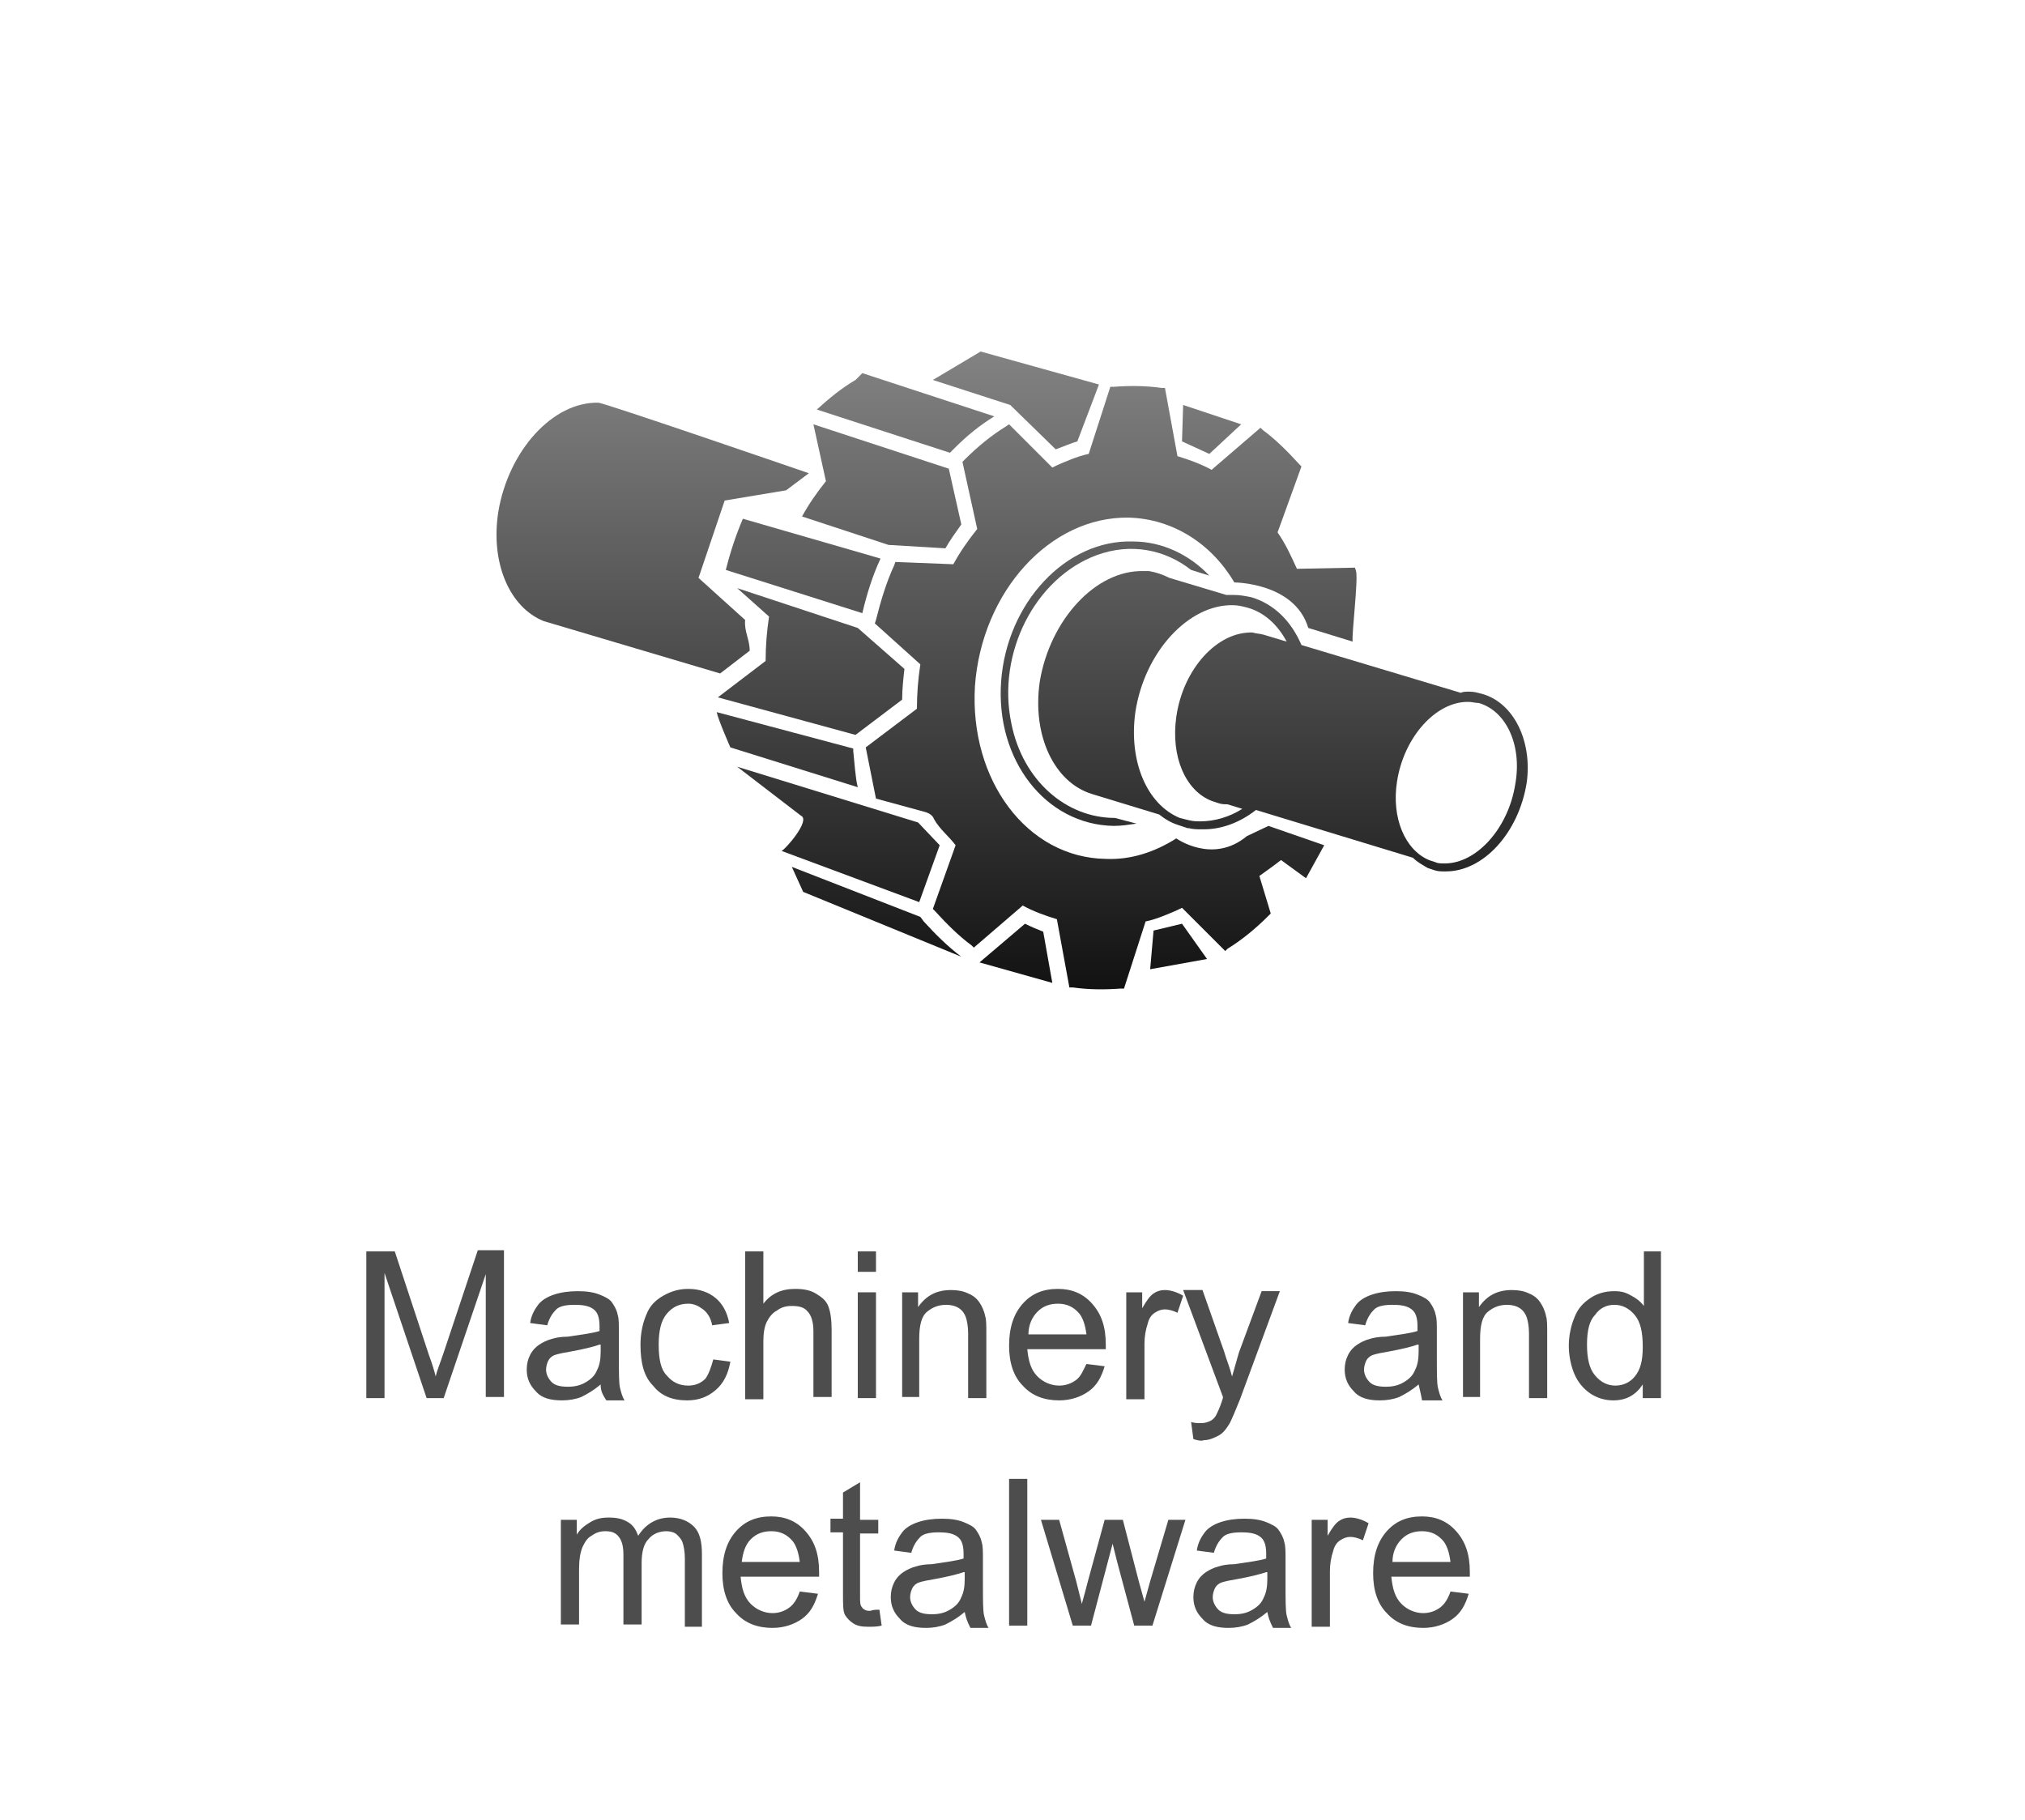
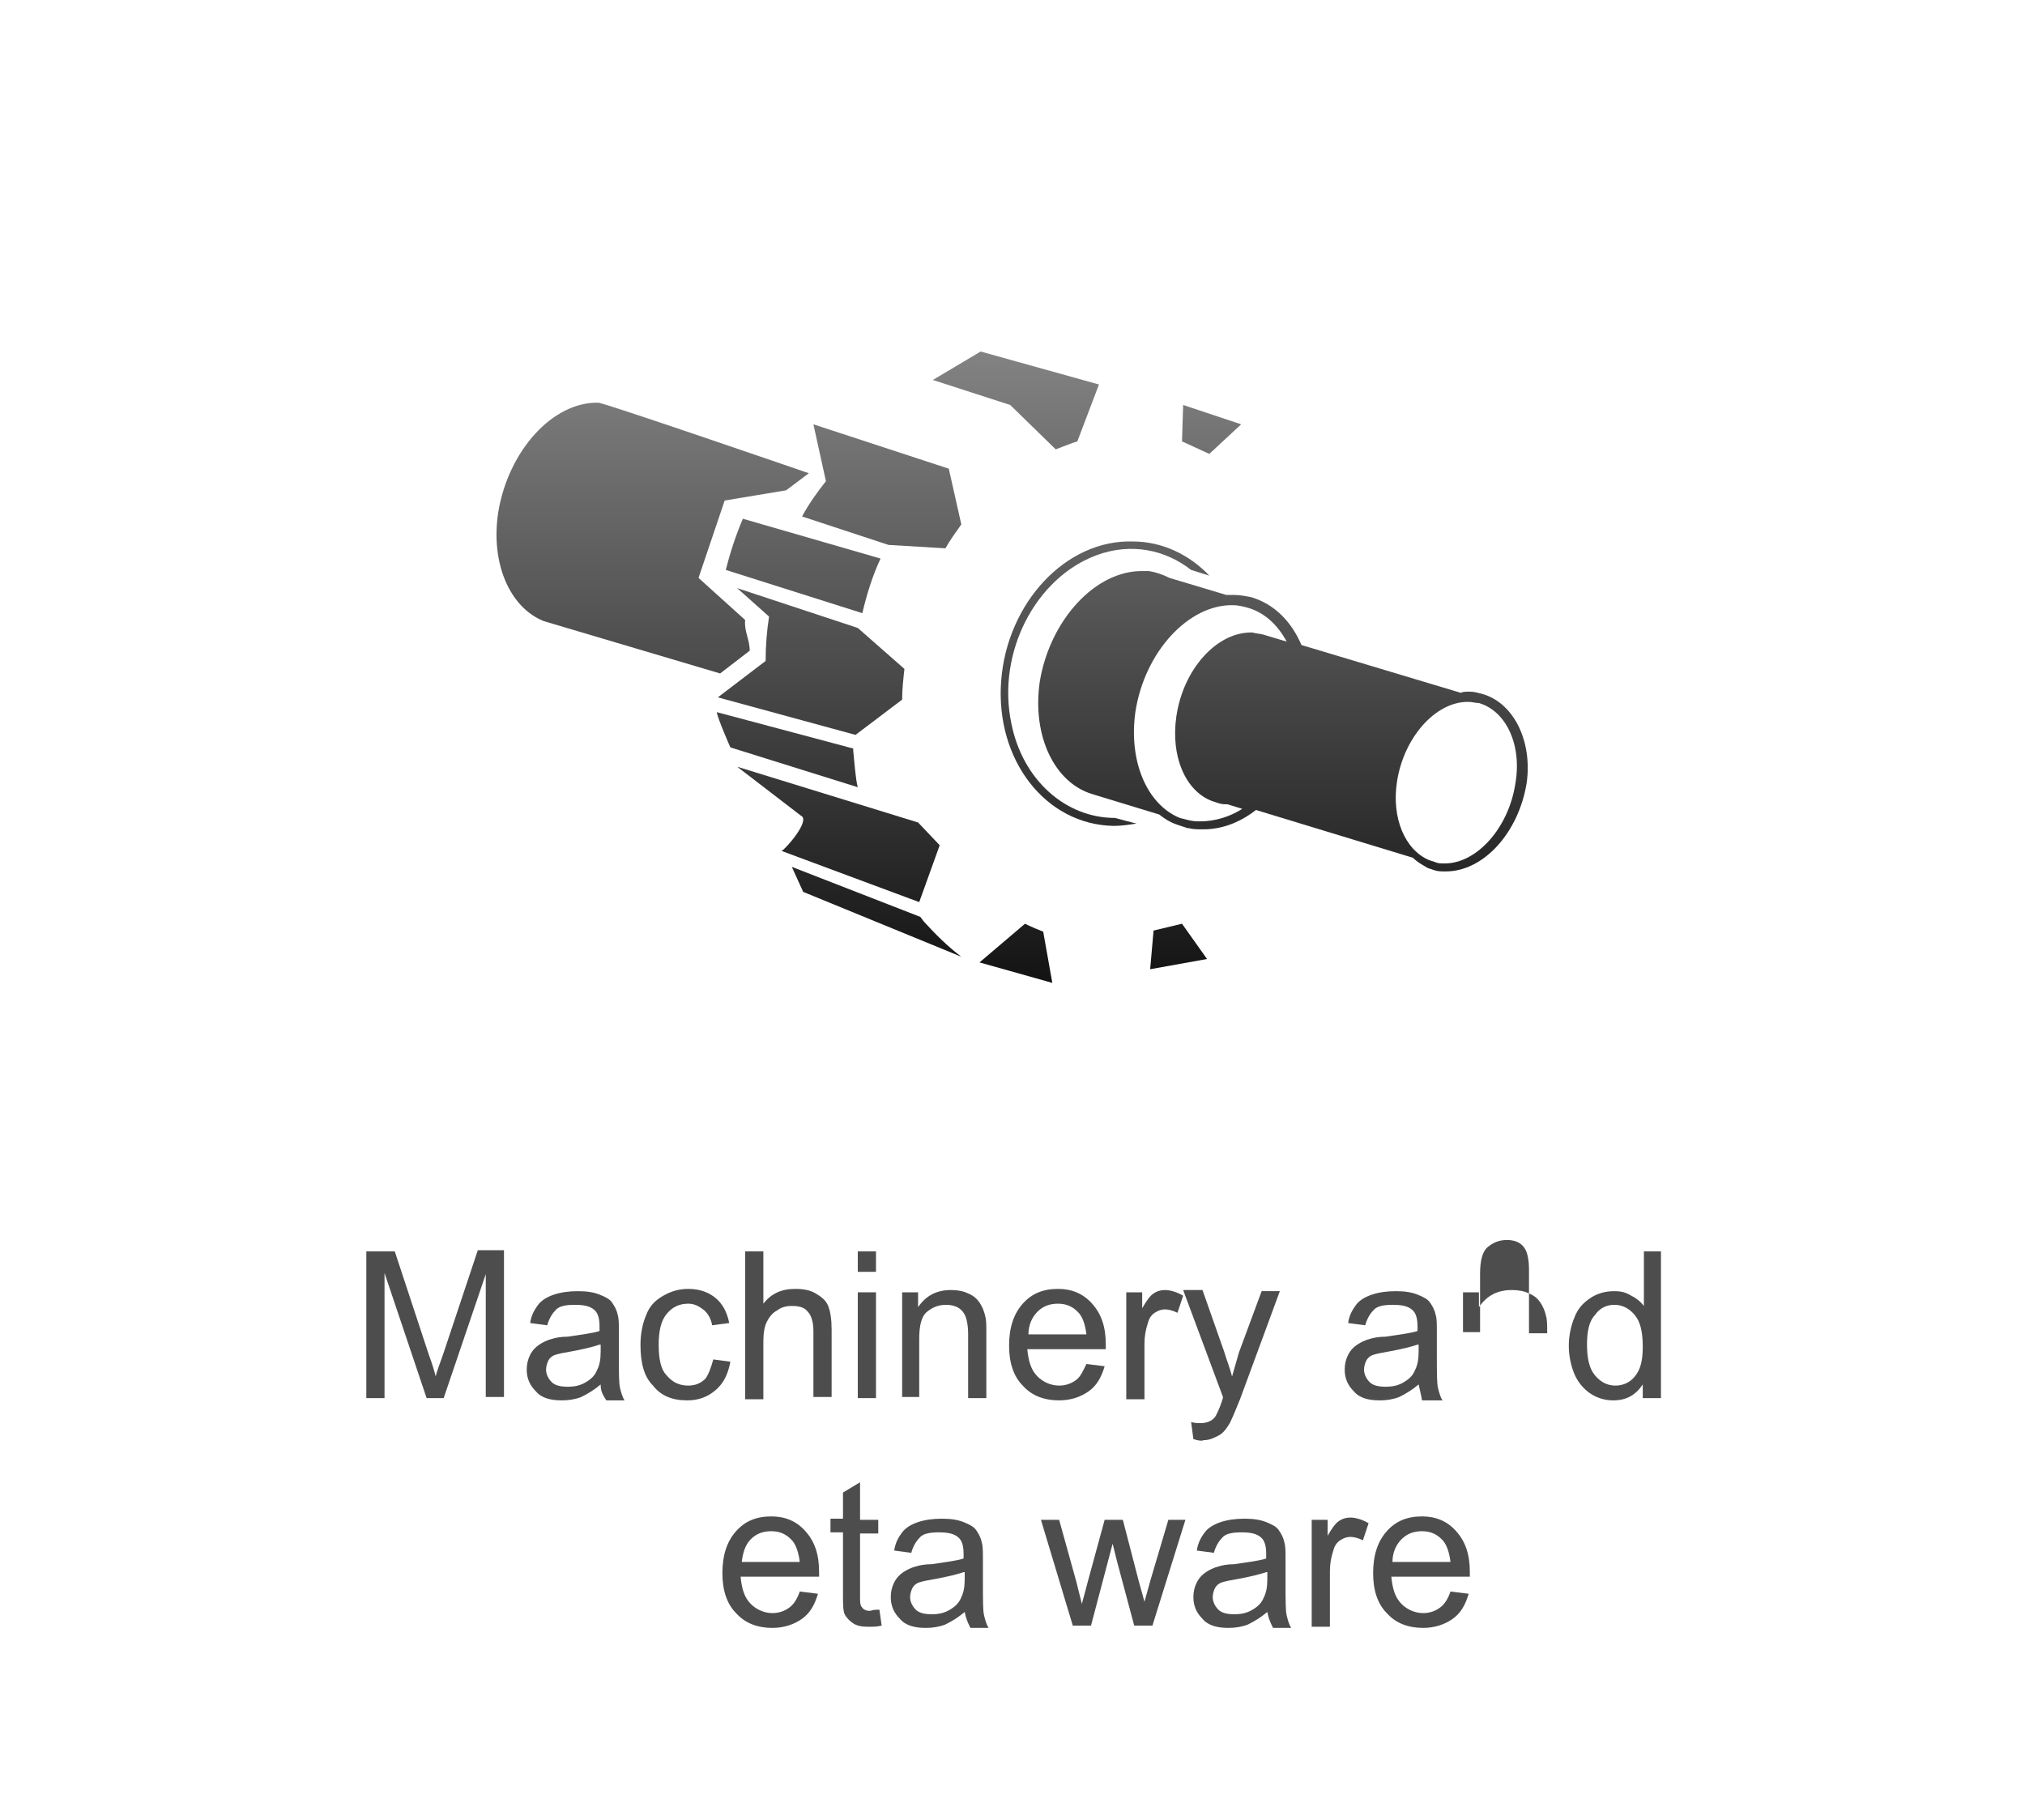
<svg xmlns="http://www.w3.org/2000/svg" version="1.1" id="圖層_1" x="0px" y="0px" viewBox="0 0 178 160" style="enable-background:new 0 0 178 160;" xml:space="preserve">
  <style type="text/css">
	.st0{fill-rule:evenodd;clip-rule:evenodd;fill:#FFFFFF;}
	.st1{fill:#4D4D4D;}
	.st2{fill:url(#SVGID_1_);}
	.st3{fill:url(#SVGID_00000008865423776842474660000013390375593759489669_);}
	.st4{fill:url(#SVGID_00000093178083924841304450000007212537897374488464_);}
	.st5{fill:url(#SVGID_00000101806024401774600720000003325385532517234830_);}
	.st6{fill:url(#SVGID_00000011007669465259081750000010504928214005402763_);}
	.st7{fill:url(#SVGID_00000131341143278773628160000012121918573601328294_);}
	.st8{fill:url(#SVGID_00000020365450928153647160000007574243133827827871_);}
	.st9{fill:url(#SVGID_00000117665098091554619540000000434130524236649150_);}
	.st10{fill:url(#SVGID_00000167359894340576591590000016012231018968972182_);}
	.st11{fill:url(#SVGID_00000070084445231123309720000010355898588250151860_);}
	.st12{fill:url(#SVGID_00000118366350411684815320000013978106414201317306_);}
	.st13{fill:url(#SVGID_00000128455186833966669390000004517081307903229884_);}
	.st14{fill:url(#SVGID_00000171707946630643642680000018060370300587240096_);}
	.st15{fill:url(#SVGID_00000116917566517541422470000010757340451150036141_);}
	.st16{fill:url(#SVGID_00000040568323050827243130000012884304605858442896_);}
	.st17{fill:url(#SVGID_00000006696350860903877790000017229174161083593857_);}
	.st18{fill:url(#SVGID_00000025436471439124269760000007084377478233631923_);}
	.st19{fill:url(#SVGID_00000021819255523936813570000009006352433391529403_);}
	.st20{fill:url(#SVGID_00000131334428123889805020000009245542813326995594_);}
	.st21{fill:url(#SVGID_00000098192342475484882960000011515316326199228062_);}
	.st22{fill:url(#SVGID_00000161594983550620217740000016064858794970023824_);}
	.st23{fill:url(#SVGID_00000009580386998937857310000006563725084542466230_);}
	.st24{fill:url(#SVGID_00000103242179444865630470000010339945126105284784_);}
	.st25{fill:url(#SVGID_00000114792796216515711760000017118646403658006674_);}
	.st26{fill:url(#SVGID_00000028299179239576195400000006159846698888717738_);}
	.st27{fill:url(#SVGID_00000110431412387863264240000003520840769239251117_);}
	.st28{fill:url(#SVGID_00000126292697759144019790000005021097606119444380_);}
	.st29{fill:url(#SVGID_00000164479212692780401750000006512534937238916030_);}
	.st30{fill:url(#SVGID_00000044869456068158475110000004664862858245397656_);}
	.st31{fill:url(#SVGID_00000034805156240274735350000014407975631228925325_);}
	.st32{fill:url(#SVGID_00000090269135466033502680000012004449080063103395_);}
	.st33{fill:url(#SVGID_00000020398965772457710690000006959998389328052152_);}
	.st34{fill:url(#SVGID_00000145043778332980978720000012904613006481358482_);}
	.st35{fill:url(#SVGID_00000176019047204533517740000009638990089238085032_);}
	.st36{fill:url(#SVGID_00000081632814577836534750000014365438859116236205_);}
	.st37{fill:url(#SVGID_00000142873270316640568870000014898403557830129801_);}
	.st38{fill:url(#SVGID_00000159441384415054045310000006620613146453920166_);}
	.st39{fill:url(#SVGID_00000085967239018196821510000002950446252476829850_);}
	.st40{fill:url(#SVGID_00000022534646304315344090000016216321010933423781_);}
	.st41{fill:url(#SVGID_00000010311449172022911940000003916044748180263067_);}
	.st42{fill:url(#SVGID_00000160160586404879478750000012423170217501310080_);}
	.st43{fill:url(#SVGID_00000059997176235194219410000018303670059606501530_);}
	.st44{fill:url(#SVGID_00000083802645345179205910000016261077063129947071_);}
	.st45{fill:url(#SVGID_00000083796446246171759650000005119409273126302082_);}
	.st46{fill:url(#SVGID_00000076572061919434466430000015863714018877076102_);}
	.st47{fill:url(#SVGID_00000091736683451943686050000012317852958814653868_);}
	.st48{fill:url(#SVGID_00000071539874296972112800000011776025066895767717_);}
	.st49{fill:none;}
	.st50{fill:#315793;}
	.st51{fill:url(#SVGID_00000049202887175974005760000016960063152887103898_);}
	.st52{fill:url(#SVGID_00000016058267703854897900000003990623971161557395_);}
	.st53{fill:url(#SVGID_00000151518368099180960510000012992184880575391617_);}
	.st54{fill:url(#SVGID_00000131342701124228308060000014403311970410716293_);}
	.st55{fill:url(#SVGID_00000070087485364564075300000002308522886134087840_);}
	.st56{fill:url(#SVGID_00000059269606842825158460000005572034003055975050_);}
	.st57{fill:url(#SVGID_00000181786521248499792640000004726490593105883324_);}
	.st58{opacity:0.75;}
	.st59{fill:url(#SVGID_00000093887269860090023390000001041110815038460066_);}
	.st60{fill-rule:evenodd;clip-rule:evenodd;fill:#315793;}
	.st61{fill:url(#SVGID_00000173118396488660537180000001105539268996082103_);}
	.st62{fill:url(#SVGID_00000077295246526262414530000016908310340032082305_);}
	.st63{fill:url(#SVGID_00000056425543034378372860000015921737285046635429_);}
	.st64{fill:url(#SVGID_00000153680592867195629990000008872899955789131446_);}
	.st65{fill:url(#SVGID_00000037686576128290364940000001424330900224094389_);}
	.st66{fill:url(#SVGID_00000138562180922893335620000006526783189420601999_);}
	.st67{fill:url(#SVGID_00000124143768617688311630000016818829353827397532_);}
	.st68{fill:#090909;}
	.st69{opacity:0.46;fill:url(#SVGID_00000027603813714406044070000000905251743298787486_);}
	.st70{fill:url(#SVGID_00000000205727563315839560000008240037596742043050_);}
	.st71{fill:url(#SVGID_00000073721747201990802020000007498895854876104841_);}
	.st72{fill:url(#SVGID_00000120525384503200386120000010889304086339600003_);}
	.st73{fill:url(#SVGID_00000055699824428380244990000007834549104325015986_);}
	.st74{fill:url(#SVGID_00000108299145621722776910000014382331128834473646_);}
	.st75{fill:url(#SVGID_00000100377030507246888200000009343532609200766849_);}
	.st76{fill:url(#SVGID_00000173862326768727088830000011761640219609863590_);}
	.st77{fill:url(#SVGID_00000078037534762973617480000016031724938255332755_);}
	.st78{fill:url(#SVGID_00000024703493437584270710000013880826125027216825_);}
	.st79{fill:url(#SVGID_00000029760935298871662300000015525824295702454200_);}
	.st80{fill:url(#SVGID_00000165939508639139484030000003540331355848104891_);}
	.st81{fill:url(#SVGID_00000176028819438343785310000014911135837131713152_);}
	.st82{fill:url(#SVGID_00000147915098372179331100000013483513556514775942_);}
	.st83{fill:url(#SVGID_00000019649523526039264030000010791510808246447536_);}
	.st84{fill:url(#SVGID_00000076597927249096750810000013938731148526635654_);}
	.st85{fill:url(#SVGID_00000089560960178800174200000000926878413613309583_);}
	.st86{fill:url(#SVGID_00000123398787121135465290000009693488504428061825_);}
	.st87{fill:url(#SVGID_00000127029768714034284730000016488371293682536600_);}
	.st88{fill:url(#SVGID_00000049919265556384903890000016496814246718494135_);}
	.st89{fill:url(#SVGID_00000101074632117576842980000007131123226314913982_);}
	.st90{fill:url(#SVGID_00000093858135832975337130000014638500022265444512_);}
	.st91{fill:url(#SVGID_00000020372928955892932790000012924359201719600287_);}
	.st92{fill:url(#SVGID_00000176025014282290537770000000298555675421614506_);}
	.st93{fill:url(#SVGID_00000130617755466736042810000015205198440737148584_);}
	.st94{fill:url(#SVGID_00000179615463548981576390000011831412211816276645_);}
	.st95{fill:url(#SVGID_00000139996473005713683740000009978195757599650994_);}
	.st96{fill:url(#SVGID_00000062878007448061984020000001677233256327507112_);}
	.st97{fill:url(#SVGID_00000178178409898121536400000014348357019505422762_);}
	.st98{fill:url(#SVGID_00000133489378860580269380000011587330380625052576_);}
	.st99{fill:url(#SVGID_00000013896682818931333450000009897344478232805021_);}
	.st100{fill:url(#SVGID_00000120522540573295632010000005036930579094852232_);}
	.st101{fill:url(#SVGID_00000053523509110928892250000008570317789940505743_);}
	.st102{fill:url(#SVGID_00000123403031423507825430000003002481462884592800_);}
	.st103{fill:url(#SVGID_00000183971394502547733870000005873843779617390480_);}
	.st104{fill:url(#SVGID_00000051364556526460614430000006858598528812710075_);}
	.st105{fill:url(#SVGID_00000090989104193735811360000008433832907995533744_);}
	.st106{fill:url(#SVGID_00000057864485260638348960000013557435601425038270_);}
	.st107{fill:url(#SVGID_00000128485958472797870140000008127522524643062942_);}
	.st108{fill:url(#SVGID_00000133529034808848832560000011080223487140496023_);}
	.st109{fill:url(#SVGID_00000077297633593545314340000007497202953490196096_);}
	.st110{fill:url(#SVGID_00000106829625740285187300000013899314570487389572_);}
	.st111{fill:url(#SVGID_00000047763508289906105360000008309201764747279295_);}
	.st112{fill-rule:evenodd;clip-rule:evenodd;fill:url(#SVGID_00000173875985701704743940000013984201822006584707_);}
	.st113{fill:url(#SVGID_00000164480968807358845080000013868459380181049482_);}
	.st114{fill:url(#SVGID_00000097479600500990199200000003562094850697129406_);}
	.st115{fill:url(#SVGID_00000054266582307175741510000001692747619415659448_);}
	.st116{fill:none;stroke:url(#SVGID_00000129194560221723161750000004159837516427800239_);stroke-miterlimit:10;}
	.st117{fill:none;stroke:#315793;stroke-width:1.551;stroke-miterlimit:10;}
	
		.st118{fill:none;stroke:url(#SVGID_00000138555096959448644600000001995602258994734526_);stroke-width:2.785;stroke-miterlimit:10;}
	
		.st119{fill:none;stroke:url(#SVGID_00000138567576573478055320000007656479756383145354_);stroke-width:2.785;stroke-miterlimit:10;}
	.st120{fill:none;stroke:#315793;stroke-width:2;stroke-miterlimit:10;}
	.st121{fill:url(#SVGID_00000040561799656402010090000000837329610736644785_);}
	.st122{fill:url(#SVGID_00000085966857349768915840000013264833837350676887_);}
	.st123{fill:none;stroke:#315793;stroke-width:2.431;stroke-linecap:round;stroke-linejoin:round;stroke-miterlimit:10;}
	.st124{fill:url(#SVGID_00000147899168897865041020000013607221112920662673_);}
	.st125{fill:none;stroke:#315793;stroke-width:2;stroke-linecap:round;stroke-linejoin:round;stroke-miterlimit:10;}
	.st126{fill:url(#SVGID_00000058588914047793373370000016928391284430217384_);}
	.st127{fill:url(#SVGID_00000037669940698961097380000001939096108774501287_);}
	.st128{fill:none;stroke:#315793;stroke-width:3.166;stroke-linecap:round;stroke-linejoin:round;stroke-miterlimit:10;}
	.st129{fill:none;stroke:#315793;stroke-width:2.364;stroke-miterlimit:10;}
	.st130{fill:none;stroke:#315793;stroke-width:2.111;stroke-miterlimit:10;}
	.st131{fill:url(#SVGID_00000029741343544518907800000010053374288768715918_);}
	.st132{fill:none;stroke:#315793;stroke-width:2.837;stroke-linecap:round;stroke-linejoin:round;stroke-miterlimit:10;}
	.st133{fill:url(#SVGID_00000132059822848948105820000006848203300988893594_);}
	.st134{fill:none;stroke:#315793;stroke-width:4.168;stroke-linecap:round;stroke-linejoin:round;stroke-miterlimit:10;}
	.st135{fill:url(#SVGID_00000090284451150291846220000007092940067079518366_);}
	.st136{fill:none;stroke:#315793;stroke-width:2.179;stroke-linecap:round;stroke-linejoin:round;stroke-miterlimit:10;}
	.st137{fill:none;stroke:#315793;stroke-width:2.179;}
	.st138{fill:none;stroke:#315793;stroke-width:2.179;stroke-linejoin:round;stroke-miterlimit:10;}
	.st139{fill:#535630;}
	.st140{fill:#333333;}
	.st141{fill:url(#SVGID_00000134246942697697048430000013859725516222160050_);}
	.st142{fill:url(#SVGID_00000100383265719409005080000004552037192828816270_);}
	.st143{fill:none;stroke:#515151;stroke-width:3.2;stroke-linecap:round;stroke-linejoin:round;stroke-miterlimit:10;}
	
		.st144{fill:url(#SVGID_00000023243160244053495100000015778247199973691819_);stroke:url(#SVGID_00000132768244268048708380000011222012754129657999_);stroke-width:4;stroke-miterlimit:10;}
	
		.st145{fill:url(#SVGID_00000124141452031908413400000001801535063487161729_);stroke:url(#SVGID_00000040534183886790524560000007894047878081938560_);stroke-width:4;stroke-miterlimit:10;}
	.st146{fill:#333333;stroke:#333333;stroke-width:4;stroke-miterlimit:10;}
	.st147{fill:#535630;stroke:#535630;stroke-width:4;stroke-miterlimit:10;}
	.st148{fill:none;stroke:#315793;stroke-width:2.815;stroke-linecap:round;stroke-linejoin:round;stroke-miterlimit:10;}
	.st149{fill:none;stroke:#315793;stroke-width:2.868;stroke-linejoin:round;stroke-miterlimit:10;}
	.st150{fill:none;stroke:#315793;stroke-width:2.797;stroke-linejoin:round;stroke-miterlimit:10;}
	.st151{fill:#E8E8E9;}
	.st152{fill:#FFFFFF;}
	.st153{fill:none;stroke:#3B517F;stroke-width:3.856;stroke-linejoin:round;stroke-miterlimit:10;}
	.st154{fill:#B0D2FC;}
	.st155{fill:none;stroke:#3B517F;stroke-width:3.856;stroke-linecap:round;stroke-miterlimit:10;}
	.st156{fill:#B0D2FC;stroke:#3B517F;stroke-width:3.856;stroke-linejoin:round;stroke-miterlimit:10;}
	.st157{fill:none;stroke:#BBBEC1;stroke-width:3.856;stroke-miterlimit:10;}
	.st158{fill:#FFFFFF;stroke:#3B517F;stroke-width:3.7;stroke-linecap:round;stroke-linejoin:round;stroke-miterlimit:10;}
	.st159{fill:none;stroke:#3B517F;stroke-width:3.7;stroke-linecap:round;stroke-linejoin:round;stroke-miterlimit:10;}
	.st160{fill:none;stroke:#BBBEC1;stroke-width:3.7;stroke-miterlimit:10;}
	.st161{fill:#FFFFFF;stroke:#3B517F;stroke-width:3.912;stroke-linecap:round;stroke-linejoin:round;stroke-miterlimit:10;}
	.st162{fill:none;stroke:#3B517F;stroke-width:3.912;stroke-linecap:round;stroke-linejoin:round;stroke-miterlimit:10;}
	.st163{fill:none;stroke:#BBBEC1;stroke-width:3.912;stroke-miterlimit:10;}
	.st164{fill:none;stroke:#3B517F;stroke-width:3.783;stroke-linecap:round;stroke-linejoin:round;stroke-miterlimit:10;}
	.st165{fill:#B0D2FC;stroke:#3B517F;stroke-width:3.783;stroke-linecap:round;stroke-linejoin:round;stroke-miterlimit:10;}
	.st166{fill:none;stroke:#3B517F;stroke-width:3.477;stroke-linecap:round;stroke-miterlimit:10;}
	.st167{fill:none;stroke:#3B517F;stroke-width:3.477;stroke-miterlimit:10;}
	.st168{fill:none;stroke:#3B517F;stroke-width:3.477;stroke-linecap:round;stroke-linejoin:round;stroke-miterlimit:10;}
	.st169{fill:none;stroke:#3B517F;stroke-width:3.477;stroke-linejoin:round;stroke-miterlimit:10;}
	.st170{fill:#FFFFFF;stroke:#3B517F;stroke-width:3.477;stroke-miterlimit:10;}
	.st171{fill:none;stroke:#3B517F;stroke-width:3.67;stroke-miterlimit:10;}
	.st172{fill:#FFFFFF;stroke:#3B517F;stroke-width:3.67;stroke-linecap:round;stroke-linejoin:round;stroke-miterlimit:10;}
	.st173{fill:none;stroke:#3B517F;stroke-width:3.67;stroke-linecap:round;stroke-linejoin:round;stroke-miterlimit:10;}
	.st174{fill:#FFFFFF;stroke:#3B517F;stroke-width:3.67;stroke-miterlimit:10;}
	.st175{fill:none;stroke:#BBBEC1;stroke-width:3.67;stroke-linecap:round;stroke-miterlimit:10;}
	.st176{fill:none;stroke:#BBBEC1;stroke-width:3.67;stroke-miterlimit:10;}
	.st177{fill:none;stroke:#3B517F;stroke-width:3.651;stroke-linecap:round;stroke-miterlimit:10;}
	.st178{fill:#FFFFFF;stroke:#3B517F;stroke-width:3.651;stroke-linecap:round;stroke-miterlimit:10;}
	.st179{fill:none;stroke:#BBBEC1;stroke-width:3.651;stroke-miterlimit:10;}
	.st180{fill:none;stroke:#3B517F;stroke-width:3.492;stroke-linecap:round;stroke-linejoin:round;stroke-miterlimit:10;}
	.st181{fill:none;stroke:#3B517F;stroke-width:3.492;stroke-linecap:round;stroke-miterlimit:10;}
	.st182{fill:#FFFFFF;stroke:#3B517F;stroke-width:3.492;stroke-linecap:round;stroke-miterlimit:10;}
	.st183{fill:url(#SVGID_00000173847563930047245850000000821652910597682339_);}
	
		.st184{fill:url(#SVGID_00000026861183350391203860000000709799037422633103_);stroke:url(#SVGID_00000026124866901514748260000002824632688178498946_);stroke-width:4;stroke-miterlimit:10;}
	.st185{fill:#C1272D;}
</style>
  <g>
    <linearGradient id="SVGID_1_" gradientUnits="userSpaceOnUse" x1="112.778" y1="95.899" x2="112.778" y2="17.408">
      <stop offset="0" style="stop-color:#000000" />
      <stop offset="0.971" style="stop-color:#999999" />
    </linearGradient>
    <path class="st2" d="M130.3,61c-0.4-0.1-0.7-0.2-1.1-0.2c0,0-0.1,0-0.1,0c-0.2,0-0.5,0-0.7,0.1l-14-4.2c-0.9-2.1-2.4-3.6-4.4-4.2h0   c-0.5-0.1-1-0.2-1.5-0.2c-0.2,0-0.5,0-0.7,0l-5-1.5c-0.6-0.3-1.2-0.5-1.8-0.6c-0.2,0-0.3,0-0.5,0c-4.2-0.1-8.2,4.3-9.1,9.7   c-0.7,4.8,1.3,8.9,4.6,9.9l5.9,1.8c0.5,0.4,1,0.7,1.6,0.9l0.9,0.3l0.1,0c0.4,0.1,0.8,0.1,1.1,0.1c0.1,0,0.1,0,0.2,0   c1.6,0,3.2-0.6,4.6-1.7l13.8,4.2c0.4,0.4,0.8,0.6,1.3,0.9l0.6,0.2l0,0c0.3,0.1,0.6,0.1,0.9,0.1c0,0,0.1,0,0.1,0   c3.3,0,6.4-3.4,7.1-7.8C134.7,65.2,133.1,61.8,130.3,61z M111.1,55.8C111.1,55.8,111.1,55.8,111.1,55.8c-0.3-0.1-0.7-0.1-1-0.2   c-3.1-0.1-6.1,3.2-6.7,7.4c-0.5,3.5,0.8,6.5,3.1,7.4l0.6,0.2c0,0,0,0,0,0c0.3,0.1,0.5,0.1,0.8,0.1l1.3,0.4   c-1.1,0.7-2.4,1.1-3.7,1.1c-0.3,0-0.6,0-1-0.1l-0.8-0.2c-2.9-1.2-4.5-5-3.9-9.3c0.8-5.3,4.7-9.5,8.6-9.4c0.4,0,0.8,0.1,1.2,0.2   c1.5,0.4,2.7,1.5,3.5,3L111.1,55.8z M133.2,68.9c-0.6,3.9-3.4,7-6.2,7c0,0-0.1,0-0.1,0c-0.2,0-0.5,0-0.7-0.1l-0.6-0.2   c-2.1-0.9-3.3-3.7-2.8-6.9c0.6-3.9,3.4-7,6.2-7c0,0,0.1,0,0.1,0c0.3,0,0.6,0.1,0.9,0.1C132.4,62.5,133.8,65.5,133.2,68.9z" />
    <linearGradient id="SVGID_00000183960419232061279680000010867048117848187538_" gradientUnits="userSpaceOnUse" x1="97.111" y1="95.899" x2="97.111" y2="17.408">
      <stop offset="0" style="stop-color:#000000" />
      <stop offset="0.971" style="stop-color:#999999" />
    </linearGradient>
    <path style="fill:url(#SVGID_00000183960419232061279680000010867048117848187538_);" d="M96.4,48.8c3-1.1,6-0.5,8.3,1.3l1.6,0.5   c-1.7-1.8-4.1-3-6.7-3C93.7,47.4,88.5,53,88,59.9c-0.5,6.9,3.9,12.6,9.9,12.7c0.7,0,1.3-0.1,2-0.2L98,71.9c-4.3,0-8.1-3.3-9.1-8.3   C87.6,57.4,91,50.8,96.4,48.8z" />
    <linearGradient id="SVGID_00000005968922916428670280000012695277272832864680_" gradientUnits="userSpaceOnUse" x1="89.38" y1="95.899" x2="89.38" y2="17.408">
      <stop offset="0" style="stop-color:#000000" />
      <stop offset="0.971" style="stop-color:#999999" />
    </linearGradient>
    <path style="fill:url(#SVGID_00000005968922916428670280000012695277272832864680_);" d="M90.1,81.2l-4,3.4l6.4,1.8l-0.8-4.5   C91.2,81.7,90.7,81.5,90.1,81.2z" />
    <linearGradient id="SVGID_00000153685180955672393670000010322850282334478745_" gradientUnits="userSpaceOnUse" x1="79.604" y1="95.899" x2="79.604" y2="17.408">
      <stop offset="0" style="stop-color:#000000" />
      <stop offset="0.971" style="stop-color:#999999" />
    </linearGradient>
-     <path style="fill:url(#SVGID_00000153685180955672393670000010322850282334478745_);" d="M83.9,39.4c1.1-1.1,2.2-2,3.5-2.8   l-11.6-3.8l-0.6,0.6C74,34.1,72.9,35,71.8,36l11.7,3.8L83.9,39.4z" />
    <linearGradient id="SVGID_00000116941113624052985710000013039259816348883353_" gradientUnits="userSpaceOnUse" x1="70.578" y1="95.899" x2="70.578" y2="17.408">
      <stop offset="0" style="stop-color:#000000" />
      <stop offset="0.971" style="stop-color:#999999" />
    </linearGradient>
    <path style="fill:url(#SVGID_00000116941113624052985710000013039259816348883353_);" d="M77.4,49.1l-12.1-3.5   c-0.6,1.4-1.1,2.9-1.5,4.5l12,3.8C76.2,52.2,76.7,50.6,77.4,49.1z" />
    <linearGradient id="SVGID_00000152961634130548017800000007467398289558178989_" gradientUnits="userSpaceOnUse" x1="77.566" y1="95.899" x2="77.566" y2="17.408">
      <stop offset="0" style="stop-color:#000000" />
      <stop offset="0.971" style="stop-color:#999999" />
    </linearGradient>
    <path style="fill:url(#SVGID_00000152961634130548017800000007467398289558178989_);" d="M83.1,48.2c0.4-0.7,0.9-1.4,1.4-2.1   l-1.1-4.9l-11.9-3.9l1.1,5c-0.8,1-1.5,2-2.1,3.1l7.6,2.5L83.1,48.2z" />
    <linearGradient id="SVGID_00000082349158418551858330000006239454313553643428_" gradientUnits="userSpaceOnUse" x1="69.175" y1="95.899" x2="69.175" y2="17.408">
      <stop offset="0" style="stop-color:#000000" />
      <stop offset="0.971" style="stop-color:#999999" />
    </linearGradient>
    <path style="fill:url(#SVGID_00000082349158418551858330000006239454313553643428_);" d="M64.2,65.7l11.2,3.5   c-0.2-0.7-0.3-2.3-0.4-3.2l0-0.2L63,62.6C63.1,63.2,64.2,65.7,64.2,65.7z" />
    <linearGradient id="SVGID_00000050634748207896714240000008398629337230998912_" gradientUnits="userSpaceOnUse" x1="89.269" y1="95.899" x2="89.269" y2="17.408">
      <stop offset="0" style="stop-color:#000000" />
      <stop offset="0.971" style="stop-color:#999999" />
    </linearGradient>
    <path style="fill:url(#SVGID_00000050634748207896714240000008398629337230998912_);" d="M92.8,39.5c0.3-0.1,1.5-0.6,1.9-0.7l1.9-5   l-10.4-2.9L82,33.4l6.8,2.2L92.8,39.5z" />
    <linearGradient id="SVGID_00000153686098734114274180000012391718171409493652_" gradientUnits="userSpaceOnUse" x1="73.763" y1="95.899" x2="73.763" y2="17.408">
      <stop offset="0" style="stop-color:#000000" />
      <stop offset="0.971" style="stop-color:#999999" />
    </linearGradient>
    <path style="fill:url(#SVGID_00000153686098734114274180000012391718171409493652_);" d="M70.4,71.7c0.9,0.4-1.4,3-1.7,3.1   l12.1,4.5l1.8-5l-1.9-2l-15.9-4.9L70.4,71.7z" />
    <linearGradient id="SVGID_00000114760335790115697640000013504068163762752392_" gradientUnits="userSpaceOnUse" x1="77.05" y1="95.899" x2="77.05" y2="17.408">
      <stop offset="0" style="stop-color:#000000" />
      <stop offset="0.971" style="stop-color:#999999" />
    </linearGradient>
    <path style="fill:url(#SVGID_00000114760335790115697640000013504068163762752392_);" d="M70.6,78.4l13.9,5.7   c-1.2-0.9-2.3-2-3.3-3.1l-0.3-0.4l-11.3-4.4L70.6,78.4z" />
    <linearGradient id="SVGID_00000170270516195375171680000014834041919049452945_" gradientUnits="userSpaceOnUse" x1="71.306" y1="95.899" x2="71.306" y2="17.408">
      <stop offset="0" style="stop-color:#000000" />
      <stop offset="0.971" style="stop-color:#999999" />
    </linearGradient>
    <path style="fill:url(#SVGID_00000170270516195375171680000014834041919049452945_);" d="M79.3,61.5c0-0.9,0.1-1.8,0.2-2.7   l-4.1-3.6l-10.6-3.5l2.8,2.5c-0.2,1.3-0.3,2.6-0.3,3.9l-4.2,3.2l12.1,3.3L79.3,61.5z" />
    <linearGradient id="SVGID_00000163754723635205398950000010292641322464296071_" gradientUnits="userSpaceOnUse" x1="57.486" y1="95.899" x2="57.486" y2="17.408">
      <stop offset="0" style="stop-color:#000000" />
      <stop offset="0.971" style="stop-color:#999999" />
    </linearGradient>
    <path style="fill:url(#SVGID_00000163754723635205398950000010292641322464296071_);" d="M65.9,57.2c0-1-0.5-1.7-0.4-2.7l-4.1-3.7   l2.3-6.8l5.4-0.9l2-1.5c0,0-18-6.2-18.5-6.2c-4-0.1-7.9,4.2-8.8,9.6c-0.7,4.5,1,8.4,4,9.6l15.5,4.6L65.9,57.2z" />
    <linearGradient id="SVGID_00000056428164457623753730000003058777198537696654_" gradientUnits="userSpaceOnUse" x1="97.669" y1="95.899" x2="97.669" y2="17.408">
      <stop offset="0" style="stop-color:#000000" />
      <stop offset="0.971" style="stop-color:#999999" />
    </linearGradient>
-     <path style="fill:url(#SVGID_00000056428164457623753730000003058777198537696654_);" d="M109.6,73.5c-3,2.5-6.2,0.2-6.2,0.2   c-1.9,1.2-4,1.9-6.2,1.8c-6.9-0.1-12-6.9-11.5-15.2c0.6-8.3,6.6-14.9,13.5-14.8c3.9,0.1,7.3,2.3,9.3,5.7c0,0,5.3,0,6.5,4l3.9,1.2   c-0.1-0.6,0.5-5.4,0.3-6.2l-0.1-0.3l-5.1,0.1c-0.5-1.1-1-2.2-1.7-3.2l2.1-5.8l-0.2-0.2c-1-1.1-2.1-2.2-3.2-3l-0.2-0.2l-4.3,3.7   c-0.9-0.5-2-0.9-3-1.2l-1.1-6l-0.3,0c-1.4-0.2-2.8-0.2-4.2-0.1l-0.3,0l-1.9,5.9c-0.5,0.1-1.1,0.3-1.6,0.5c-0.5,0.2-1,0.4-1.6,0.7   l-3.8-3.8l-0.3,0.2c-1.3,0.8-2.5,1.8-3.6,2.9l-0.2,0.2l1.3,5.9c-0.8,1-1.5,2-2.1,3.1l-5.1-0.2l-0.1,0.3c-0.7,1.5-1.2,3.2-1.6,4.8   l-0.1,0.3l4,3.6c-0.2,1.3-0.3,2.6-0.3,3.9l-4.5,3.4l0,0l0.9,4.5l4.4,1.2c0.3,0.1,0.6,0.3,0.7,0.6c0.5,0.9,1.3,1.5,1.9,2.3L82,79.9   l0.2,0.2c1,1.1,2.1,2.2,3.2,3l0.2,0.2l4.3-3.7c0.9,0.5,2,0.9,3,1.2l1.1,6l0.3,0c1.4,0.2,2.8,0.2,4.2,0.1l0.3,0l1.9-5.9   c0.5-0.1,1.1-0.3,1.6-0.5c0.5-0.2,1-0.4,1.6-0.7l3.8,3.8l0.2-0.2c1.3-0.8,2.5-1.8,3.6-2.9l0.2-0.2l-1-3.3c0.7-0.5,1.4-1,1.9-1.4   l2.2,1.6l1.6-2.9l-4.9-1.7L109.6,73.5z" />
    <linearGradient id="SVGID_00000142860696153035336610000015509592909154269862_" gradientUnits="userSpaceOnUse" x1="106.489" y1="95.899" x2="106.489" y2="17.408">
      <stop offset="0" style="stop-color:#000000" />
      <stop offset="0.971" style="stop-color:#999999" />
    </linearGradient>
    <polygon style="fill:url(#SVGID_00000142860696153035336610000015509592909154269862_);" points="109.1,37.3 104,35.6 103.9,38.8    106.3,39.9  " />
    <linearGradient id="SVGID_00000109029043725435158500000007162629284102100661_" gradientUnits="userSpaceOnUse" x1="103.612" y1="95.899" x2="103.612" y2="17.408">
      <stop offset="0" style="stop-color:#000000" />
      <stop offset="0.971" style="stop-color:#999999" />
    </linearGradient>
    <polygon style="fill:url(#SVGID_00000109029043725435158500000007162629284102100661_);" points="101.1,85.2 106.1,84.3    103.9,81.2 101.4,81.8  " />
  </g>
  <g>
    <path class="st1" d="M32.2,122.9V110h2.5l3,9.1c0.3,0.8,0.5,1.5,0.6,1.9c0.1-0.5,0.4-1.2,0.7-2.1l3-9h2.3v12.9h-1.6v-10.8L39,122.9   h-1.5l-3.7-11v11H32.2z" />
    <path class="st1" d="M52.8,121.7c-0.6,0.5-1.1,0.8-1.7,1.1c-0.5,0.2-1.1,0.3-1.7,0.3c-1,0-1.8-0.2-2.3-0.8   c-0.5-0.5-0.8-1.1-0.8-1.9c0-0.5,0.1-0.9,0.3-1.3c0.2-0.4,0.5-0.7,0.8-0.9s0.7-0.4,1.1-0.5c0.3-0.1,0.8-0.2,1.4-0.2   c1.3-0.2,2.2-0.3,2.8-0.5c0-0.2,0-0.4,0-0.4c0-0.6-0.1-1.1-0.4-1.4c-0.4-0.4-1-0.5-1.8-0.5c-0.7,0-1.3,0.1-1.6,0.4   c-0.3,0.3-0.6,0.7-0.8,1.4l-1.5-0.2c0.1-0.7,0.4-1.2,0.7-1.6c0.3-0.4,0.8-0.7,1.4-0.9c0.6-0.2,1.3-0.3,2.1-0.3   c0.8,0,1.4,0.1,1.9,0.3s0.9,0.4,1.1,0.7c0.2,0.3,0.4,0.6,0.5,1.1c0.1,0.3,0.1,0.8,0.1,1.5v2.1c0,1.5,0,2.4,0.1,2.8   c0.1,0.4,0.2,0.8,0.4,1.1h-1.6C52.9,122.5,52.8,122.2,52.8,121.7z M52.7,118.2c-0.6,0.2-1.4,0.4-2.5,0.6c-0.6,0.1-1.1,0.2-1.4,0.3   c-0.3,0.1-0.5,0.3-0.6,0.5c-0.1,0.2-0.2,0.5-0.2,0.8c0,0.4,0.2,0.8,0.5,1.1s0.8,0.4,1.4,0.4c0.6,0,1.1-0.1,1.6-0.4   c0.5-0.3,0.8-0.6,1-1.1c0.2-0.4,0.3-0.9,0.3-1.6V118.2z" />
    <path class="st1" d="M62.7,119.5l1.5,0.2c-0.2,1.1-0.6,1.9-1.3,2.5c-0.7,0.6-1.5,0.9-2.5,0.9c-1.3,0-2.3-0.4-3-1.3   c-0.8-0.8-1.1-2-1.1-3.6c0-1,0.2-1.9,0.5-2.6c0.3-0.8,0.8-1.3,1.5-1.7c0.7-0.4,1.4-0.6,2.2-0.6c1,0,1.8,0.3,2.4,0.8s1,1.2,1.2,2.2   l-1.5,0.2c-0.1-0.6-0.4-1.1-0.8-1.4c-0.4-0.3-0.8-0.5-1.3-0.5c-0.8,0-1.4,0.3-1.9,0.9c-0.5,0.6-0.7,1.5-0.7,2.7   c0,1.3,0.2,2.2,0.7,2.7c0.5,0.6,1.1,0.9,1.9,0.9c0.6,0,1.1-0.2,1.5-0.6C62.3,120.8,62.5,120.2,62.7,119.5z" />
    <path class="st1" d="M65.5,122.9V110h1.6v4.6c0.7-0.9,1.6-1.3,2.8-1.3c0.7,0,1.3,0.1,1.8,0.4c0.5,0.3,0.9,0.6,1.1,1.1   c0.2,0.5,0.3,1.2,0.3,2.1v5.9h-1.6V117c0-0.8-0.2-1.4-0.5-1.7c-0.3-0.4-0.8-0.5-1.4-0.5c-0.5,0-0.9,0.1-1.3,0.4   c-0.4,0.2-0.7,0.6-0.9,1s-0.3,1-0.3,1.7v5.1H65.5z" />
    <path class="st1" d="M75.4,111.8V110h1.6v1.8H75.4z M75.4,122.9v-9.3h1.6v9.3H75.4z" />
    <path class="st1" d="M79.3,122.9v-9.3h1.4v1.3c0.7-1,1.6-1.5,2.9-1.5c0.6,0,1.1,0.1,1.5,0.3c0.5,0.2,0.8,0.5,1,0.8   c0.2,0.3,0.4,0.7,0.5,1.2c0.1,0.3,0.1,0.8,0.1,1.5v5.7h-1.6v-5.7c0-0.6-0.1-1.1-0.2-1.4s-0.3-0.6-0.6-0.8c-0.3-0.2-0.7-0.3-1.1-0.3   c-0.7,0-1.2,0.2-1.7,0.6c-0.5,0.4-0.7,1.2-0.7,2.4v5.1H79.3z" />
    <path class="st1" d="M95.5,119.9l1.6,0.2c-0.3,1-0.7,1.7-1.4,2.2s-1.6,0.8-2.6,0.8c-1.3,0-2.4-0.4-3.2-1.3c-0.8-0.8-1.2-2-1.2-3.5   c0-1.6,0.4-2.8,1.2-3.7c0.8-0.9,1.8-1.3,3.1-1.3c1.2,0,2.2,0.4,3,1.3s1.2,2,1.2,3.6c0,0.1,0,0.2,0,0.4h-6.9c0.1,1,0.3,1.8,0.9,2.4   c0.5,0.5,1.2,0.8,1.9,0.8c0.6,0,1.1-0.2,1.5-0.5S95.2,120.5,95.5,119.9z M90.4,117.3h5.1c-0.1-0.8-0.3-1.4-0.6-1.8   c-0.5-0.6-1.1-0.9-1.9-0.9c-0.7,0-1.3,0.2-1.8,0.7C90.7,115.8,90.4,116.5,90.4,117.3z" />
    <path class="st1" d="M99,122.9v-9.3h1.4v1.4c0.4-0.7,0.7-1.1,1-1.3s0.6-0.3,1-0.3c0.5,0,1.1,0.2,1.6,0.5l-0.5,1.5   c-0.4-0.2-0.8-0.3-1.1-0.3c-0.3,0-0.6,0.1-0.9,0.3c-0.3,0.2-0.5,0.5-0.6,0.9c-0.2,0.6-0.3,1.2-0.3,1.8v4.9H99z" />
    <path class="st1" d="M104.9,126.5l-0.2-1.5c0.3,0.1,0.6,0.1,0.9,0.1c0.3,0,0.6-0.1,0.8-0.2s0.4-0.3,0.5-0.5   c0.1-0.2,0.3-0.6,0.5-1.2c0-0.1,0.1-0.2,0.1-0.4l-3.5-9.4h1.7l1.9,5.4c0.2,0.7,0.5,1.4,0.7,2.2c0.2-0.7,0.4-1.4,0.6-2.1l2-5.4h1.6   L109,123c-0.4,1-0.7,1.7-0.9,2.1c-0.3,0.5-0.6,0.9-1,1.1c-0.4,0.2-0.8,0.4-1.3,0.4C105.6,126.7,105.2,126.6,104.9,126.5z" />
    <path class="st1" d="M124.7,121.7c-0.6,0.5-1.1,0.8-1.7,1.1c-0.5,0.2-1.1,0.3-1.7,0.3c-1,0-1.8-0.2-2.3-0.8   c-0.5-0.5-0.8-1.1-0.8-1.9c0-0.5,0.1-0.9,0.3-1.3c0.2-0.4,0.5-0.7,0.8-0.9c0.3-0.2,0.7-0.4,1.1-0.5c0.3-0.1,0.8-0.2,1.4-0.2   c1.3-0.2,2.2-0.3,2.8-0.5c0-0.2,0-0.4,0-0.4c0-0.6-0.1-1.1-0.4-1.4c-0.4-0.4-1-0.5-1.8-0.5c-0.7,0-1.3,0.1-1.6,0.4   c-0.3,0.3-0.6,0.7-0.8,1.4l-1.5-0.2c0.1-0.7,0.4-1.2,0.7-1.6c0.3-0.4,0.8-0.7,1.4-0.9c0.6-0.2,1.3-0.3,2.1-0.3   c0.8,0,1.4,0.1,1.9,0.3c0.5,0.2,0.9,0.4,1.1,0.7c0.2,0.3,0.4,0.6,0.5,1.1c0.1,0.3,0.1,0.8,0.1,1.5v2.1c0,1.5,0,2.4,0.1,2.8   c0.1,0.4,0.2,0.8,0.4,1.1H125C124.9,122.5,124.8,122.2,124.7,121.7z M124.6,118.2c-0.6,0.2-1.4,0.4-2.5,0.6   c-0.6,0.1-1.1,0.2-1.4,0.3s-0.5,0.3-0.6,0.5s-0.2,0.5-0.2,0.8c0,0.4,0.2,0.8,0.5,1.1s0.8,0.4,1.4,0.4c0.6,0,1.1-0.1,1.6-0.4   c0.5-0.3,0.8-0.6,1-1.1c0.2-0.4,0.3-0.9,0.3-1.6V118.2z" />
-     <path class="st1" d="M128.6,122.9v-9.3h1.4v1.3c0.7-1,1.6-1.5,2.9-1.5c0.6,0,1.1,0.1,1.5,0.3c0.5,0.2,0.8,0.5,1,0.8   c0.2,0.3,0.4,0.7,0.5,1.2c0.1,0.3,0.1,0.8,0.1,1.5v5.7h-1.6v-5.7c0-0.6-0.1-1.1-0.2-1.4s-0.3-0.6-0.6-0.8c-0.3-0.2-0.7-0.3-1.1-0.3   c-0.7,0-1.2,0.2-1.7,0.6c-0.5,0.4-0.7,1.2-0.7,2.4v5.1H128.6z" />
+     <path class="st1" d="M128.6,122.9v-9.3h1.4v1.3c0.7-1,1.6-1.5,2.9-1.5c0.6,0,1.1,0.1,1.5,0.3c0.5,0.2,0.8,0.5,1,0.8   c0.2,0.3,0.4,0.7,0.5,1.2c0.1,0.3,0.1,0.8,0.1,1.5h-1.6v-5.7c0-0.6-0.1-1.1-0.2-1.4s-0.3-0.6-0.6-0.8c-0.3-0.2-0.7-0.3-1.1-0.3   c-0.7,0-1.2,0.2-1.7,0.6c-0.5,0.4-0.7,1.2-0.7,2.4v5.1H128.6z" />
    <path class="st1" d="M144.4,122.9v-1.2c-0.6,0.9-1.4,1.4-2.6,1.4c-0.7,0-1.4-0.2-2-0.6c-0.6-0.4-1.1-1-1.4-1.7   c-0.3-0.7-0.5-1.6-0.5-2.5c0-0.9,0.2-1.8,0.5-2.5c0.3-0.8,0.8-1.3,1.4-1.7c0.6-0.4,1.3-0.6,2.1-0.6c0.6,0,1,0.1,1.5,0.4   c0.4,0.2,0.8,0.5,1.1,0.9V110h1.5v12.9H144.4z M139.5,118.2c0,1.2,0.2,2.1,0.7,2.7c0.5,0.6,1.1,0.9,1.8,0.9c0.7,0,1.3-0.3,1.7-0.8   c0.5-0.6,0.7-1.4,0.7-2.6c0-1.3-0.2-2.2-0.7-2.8c-0.5-0.6-1.1-0.9-1.8-0.9c-0.7,0-1.3,0.3-1.7,0.9   C139.7,116.1,139.5,117,139.5,118.2z" />
-     <path class="st1" d="M49.3,142.9v-9.3h1.4v1.3c0.3-0.5,0.7-0.8,1.2-1.1s1-0.4,1.6-0.4c0.7,0,1.2,0.1,1.7,0.4s0.7,0.7,0.9,1.2   c0.7-1.1,1.7-1.6,2.8-1.6c0.9,0,1.6,0.3,2.1,0.8s0.7,1.3,0.7,2.4v6.4h-1.5V137c0-0.6-0.1-1.1-0.2-1.4c-0.1-0.3-0.3-0.5-0.5-0.7   s-0.6-0.3-0.9-0.3c-0.6,0-1.2,0.2-1.6,0.7c-0.4,0.4-0.6,1.1-0.6,2.1v5.4h-1.6v-6.1c0-0.7-0.1-1.2-0.4-1.6s-0.7-0.5-1.2-0.5   c-0.4,0-0.8,0.1-1.2,0.4c-0.4,0.2-0.6,0.6-0.8,1c-0.2,0.5-0.3,1.1-0.3,2v4.8H49.3z" />
    <path class="st1" d="M70.3,139.9l1.6,0.2c-0.3,1-0.7,1.7-1.4,2.2s-1.6,0.8-2.6,0.8c-1.3,0-2.4-0.4-3.2-1.3c-0.8-0.8-1.2-2-1.2-3.5   c0-1.6,0.4-2.8,1.2-3.7c0.8-0.9,1.8-1.3,3.1-1.3c1.2,0,2.2,0.4,3,1.3s1.2,2,1.2,3.6c0,0.1,0,0.2,0,0.4h-6.9c0.1,1,0.3,1.8,0.9,2.4   c0.5,0.5,1.2,0.8,1.9,0.8c0.6,0,1.1-0.2,1.5-0.5S70.1,140.5,70.3,139.9z M65.2,137.3h5.1c-0.1-0.8-0.3-1.4-0.6-1.8   c-0.5-0.6-1.1-0.9-1.9-0.9c-0.7,0-1.3,0.2-1.8,0.7C65.5,135.8,65.3,136.5,65.2,137.3z" />
    <path class="st1" d="M77.3,141.5l0.2,1.4c-0.4,0.1-0.8,0.1-1.2,0.1c-0.6,0-1-0.1-1.3-0.3s-0.5-0.4-0.7-0.7s-0.2-0.9-0.2-1.9v-5.4   h-1.1v-1.2h1.1v-2.3l1.5-0.9v3.3h1.6v1.2h-1.6v5.5c0,0.5,0,0.7,0.1,0.9c0.1,0.1,0.1,0.2,0.3,0.3s0.3,0.1,0.5,0.1   C76.8,141.5,77,141.5,77.3,141.5z" />
    <path class="st1" d="M84.8,141.7c-0.6,0.5-1.1,0.8-1.7,1.1c-0.5,0.2-1.1,0.3-1.7,0.3c-1,0-1.8-0.2-2.3-0.8   c-0.5-0.5-0.8-1.1-0.8-1.9c0-0.5,0.1-0.9,0.3-1.3c0.2-0.4,0.5-0.7,0.8-0.9s0.7-0.4,1.1-0.5c0.3-0.1,0.8-0.2,1.4-0.2   c1.3-0.2,2.2-0.3,2.8-0.5c0-0.2,0-0.4,0-0.4c0-0.6-0.1-1.1-0.4-1.4c-0.4-0.4-1-0.5-1.8-0.5c-0.7,0-1.3,0.1-1.6,0.4   c-0.3,0.3-0.6,0.7-0.8,1.4l-1.5-0.2c0.1-0.7,0.4-1.2,0.7-1.6c0.3-0.4,0.8-0.7,1.4-0.9c0.6-0.2,1.3-0.3,2.1-0.3   c0.8,0,1.4,0.1,1.9,0.3s0.9,0.4,1.1,0.7c0.2,0.3,0.4,0.6,0.5,1.1c0.1,0.3,0.1,0.8,0.1,1.5v2.1c0,1.5,0,2.4,0.1,2.8   c0.1,0.4,0.2,0.8,0.4,1.1h-1.6C85,142.5,84.9,142.2,84.8,141.7z M84.7,138.2c-0.6,0.2-1.4,0.4-2.5,0.6c-0.6,0.1-1.1,0.2-1.4,0.3   c-0.3,0.1-0.5,0.3-0.6,0.5c-0.1,0.2-0.2,0.5-0.2,0.8c0,0.4,0.2,0.8,0.5,1.1s0.8,0.4,1.4,0.4c0.6,0,1.1-0.1,1.6-0.4   c0.5-0.3,0.8-0.6,1-1.1c0.2-0.4,0.3-0.9,0.3-1.6V138.2z" />
-     <path class="st1" d="M88.7,142.9V130h1.6v12.9H88.7z" />
    <path class="st1" d="M94.3,142.9l-2.8-9.3h1.6l1.5,5.4l0.5,2c0-0.1,0.2-0.7,0.5-1.9l1.5-5.5h1.6l1.4,5.4l0.5,1.8l0.5-1.8l1.6-5.4   h1.5l-2.9,9.3h-1.6l-1.5-5.6l-0.4-1.6l-1.9,7.2H94.3z" />
    <path class="st1" d="M111.4,141.7c-0.6,0.5-1.1,0.8-1.7,1.1c-0.5,0.2-1.1,0.3-1.7,0.3c-1,0-1.8-0.2-2.3-0.8   c-0.5-0.5-0.8-1.1-0.8-1.9c0-0.5,0.1-0.9,0.3-1.3c0.2-0.4,0.5-0.7,0.8-0.9c0.3-0.2,0.7-0.4,1.1-0.5c0.3-0.1,0.8-0.2,1.4-0.2   c1.3-0.2,2.2-0.3,2.8-0.5c0-0.2,0-0.4,0-0.4c0-0.6-0.1-1.1-0.4-1.4c-0.4-0.4-1-0.5-1.8-0.5c-0.7,0-1.3,0.1-1.6,0.4   c-0.3,0.3-0.6,0.7-0.8,1.4l-1.5-0.2c0.1-0.7,0.4-1.2,0.7-1.6c0.3-0.4,0.8-0.7,1.4-0.9c0.6-0.2,1.3-0.3,2.1-0.3   c0.8,0,1.4,0.1,1.9,0.3c0.5,0.2,0.9,0.4,1.1,0.7c0.2,0.3,0.4,0.6,0.5,1.1c0.1,0.3,0.1,0.8,0.1,1.5v2.1c0,1.5,0,2.4,0.1,2.8   c0.1,0.4,0.2,0.8,0.4,1.1h-1.6C111.6,142.5,111.5,142.2,111.4,141.7z M111.3,138.2c-0.6,0.2-1.4,0.4-2.5,0.6   c-0.6,0.1-1.1,0.2-1.4,0.3s-0.5,0.3-0.6,0.5s-0.2,0.5-0.2,0.8c0,0.4,0.2,0.8,0.5,1.1s0.8,0.4,1.4,0.4c0.6,0,1.1-0.1,1.6-0.4   c0.5-0.3,0.8-0.6,1-1.1c0.2-0.4,0.3-0.9,0.3-1.6V138.2z" />
    <path class="st1" d="M115.3,142.9v-9.3h1.4v1.4c0.4-0.7,0.7-1.1,1-1.3s0.6-0.3,1-0.3c0.5,0,1.1,0.2,1.6,0.5l-0.5,1.5   c-0.4-0.2-0.8-0.3-1.1-0.3c-0.3,0-0.6,0.1-0.9,0.3s-0.5,0.5-0.6,0.9c-0.2,0.6-0.3,1.2-0.3,1.8v4.9H115.3z" />
    <path class="st1" d="M127.5,139.9l1.6,0.2c-0.3,1-0.7,1.7-1.4,2.2s-1.6,0.8-2.6,0.8c-1.3,0-2.4-0.4-3.2-1.3c-0.8-0.8-1.2-2-1.2-3.5   c0-1.6,0.4-2.8,1.2-3.7c0.8-0.9,1.8-1.3,3.1-1.3c1.2,0,2.2,0.4,3,1.3s1.2,2,1.2,3.6c0,0.1,0,0.2,0,0.4h-6.9c0.1,1,0.3,1.8,0.9,2.4   c0.5,0.5,1.2,0.8,1.9,0.8c0.6,0,1.1-0.2,1.5-0.5S127.3,140.5,127.5,139.9z M122.4,137.3h5.1c-0.1-0.8-0.3-1.4-0.6-1.8   c-0.5-0.6-1.1-0.9-1.9-0.9c-0.7,0-1.3,0.2-1.8,0.7C122.7,135.8,122.4,136.5,122.4,137.3z" />
  </g>
</svg>